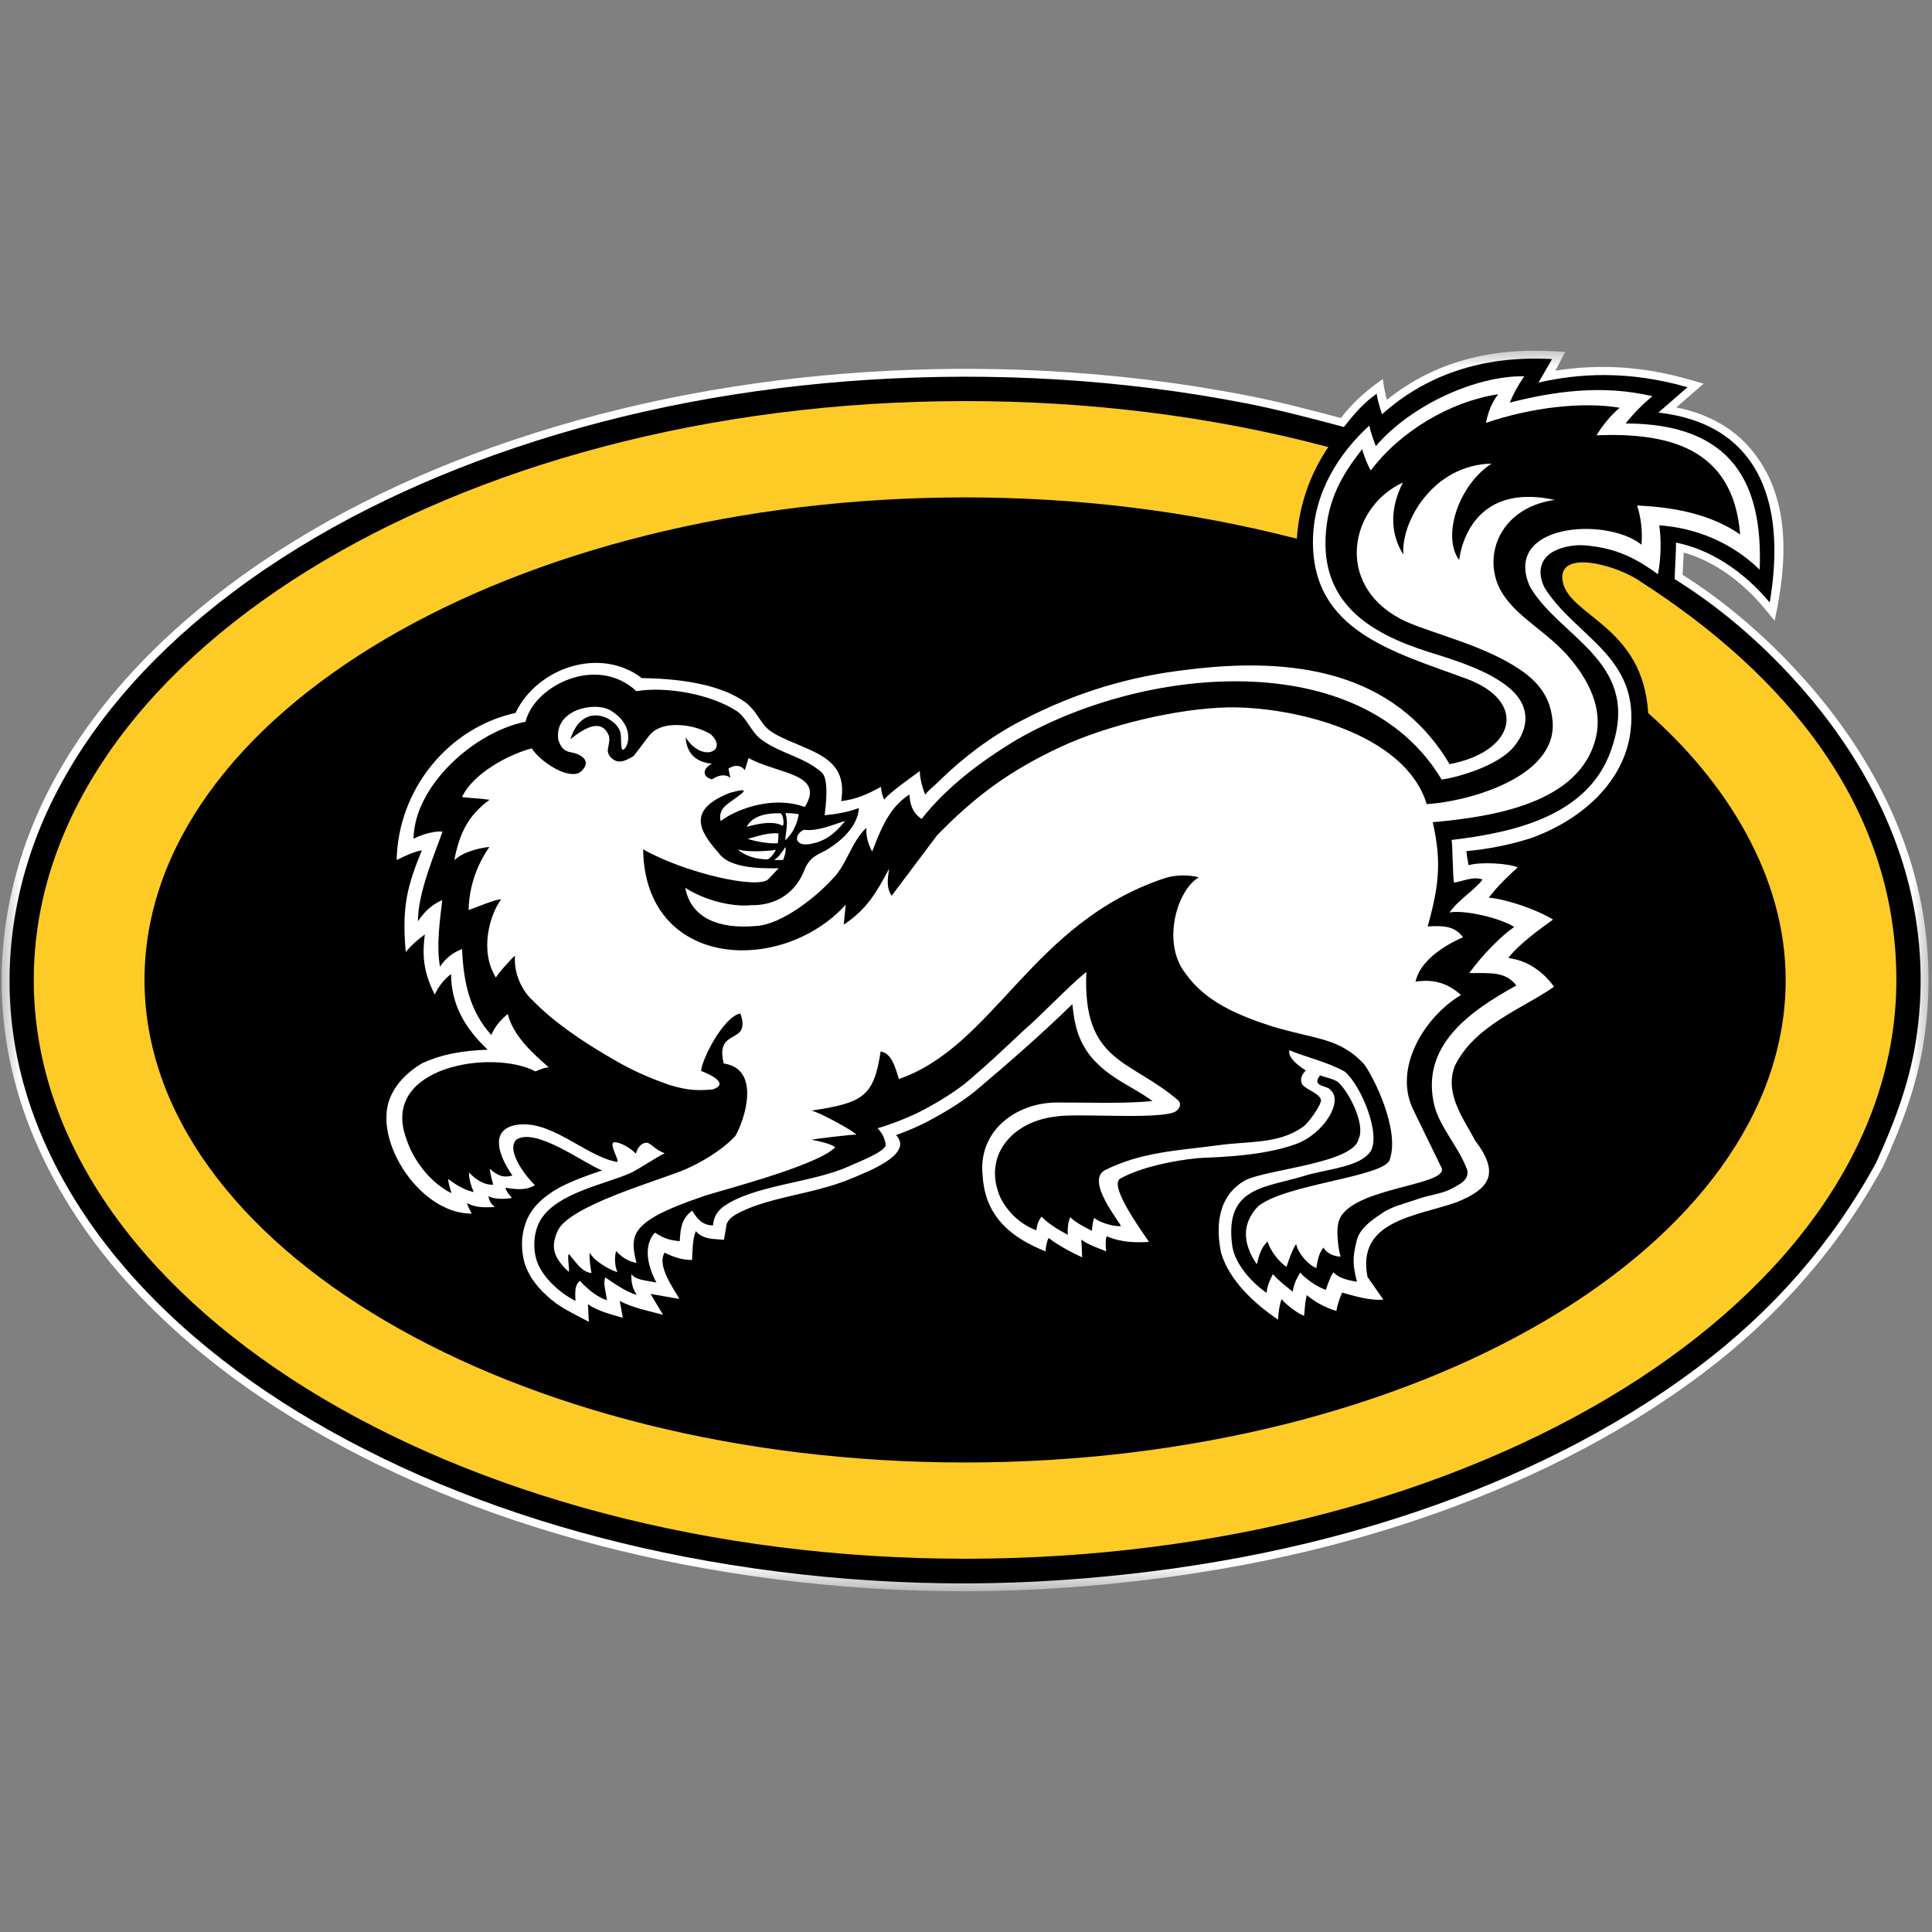
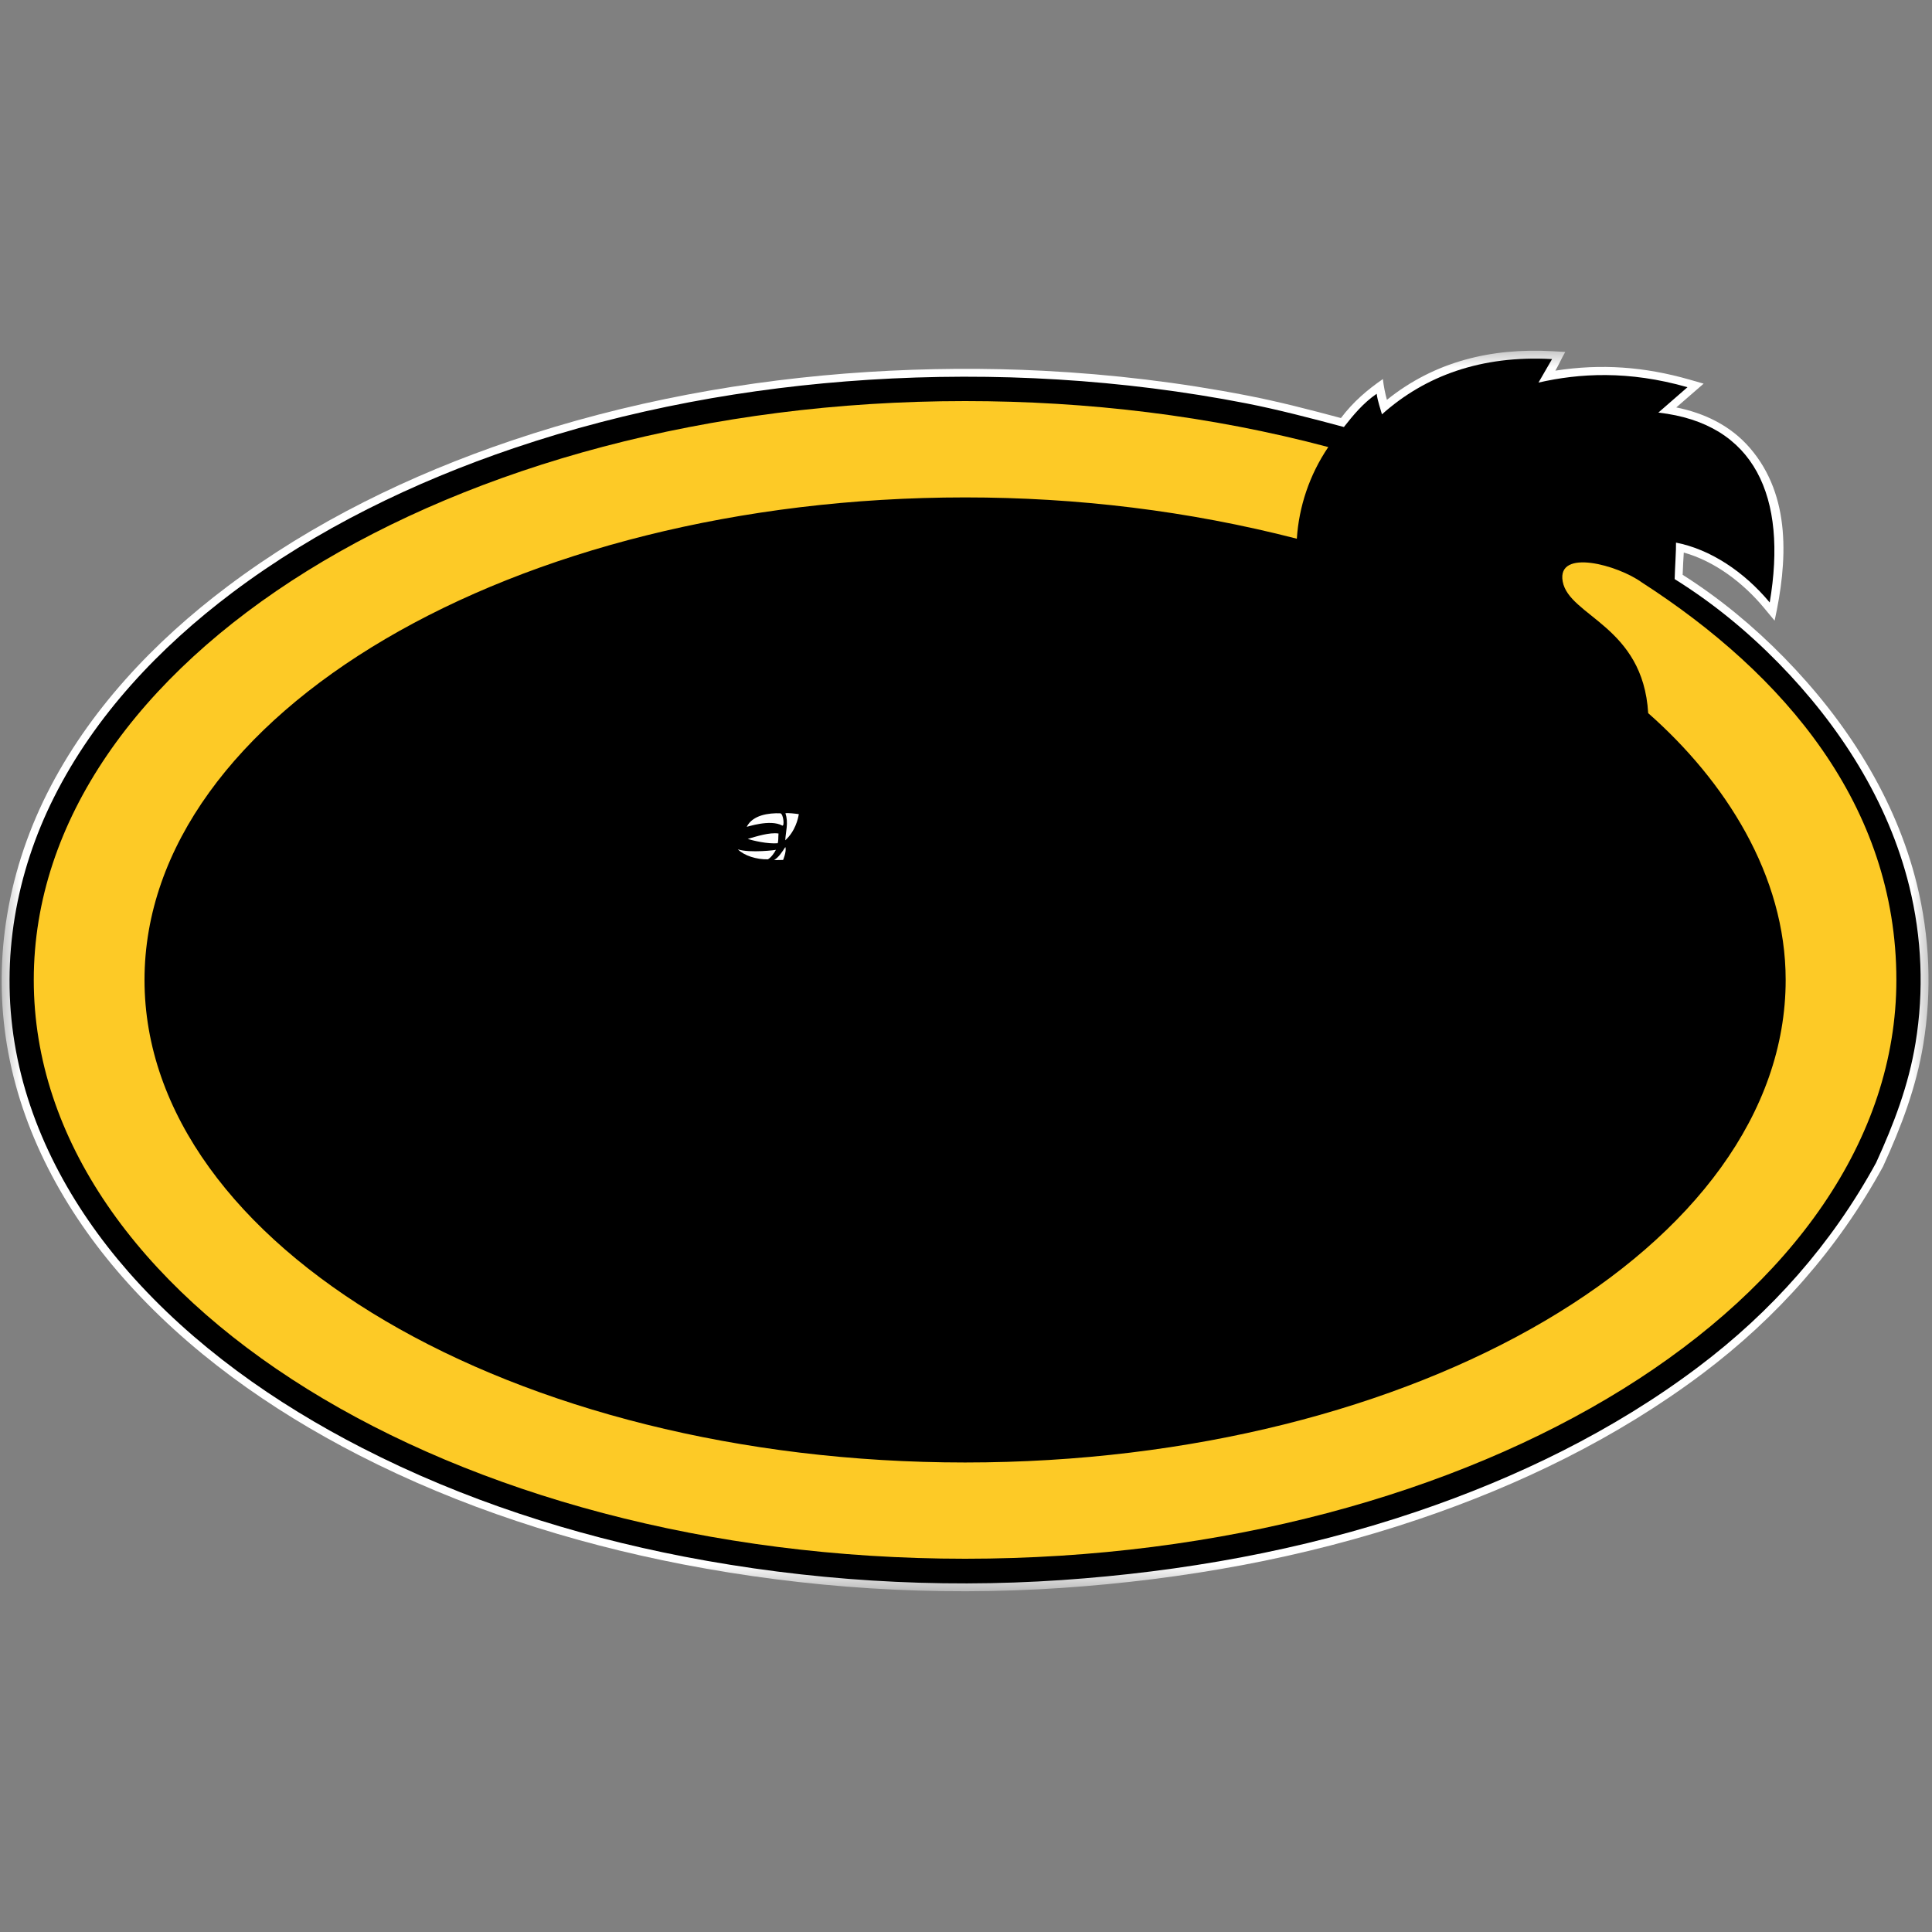
<svg xmlns="http://www.w3.org/2000/svg" width="50" height="50" viewBox="0 0 50 50" fill="none">
  <rect x="0" y="0" width="50" height="50" fill="#808080" stroke="none" />
  <mask id="mask0_6910_2068" style="mask-type:luminance" maskUnits="userSpaceOnUse" x="0" y="9" width="50" height="33">
    <path d="M0 9H50V41.193H0V9Z" fill="white" />
  </mask>
  <g mask="url(#mask0_6910_2068)">
    <path fill-rule="evenodd" clip-rule="evenodd" d="M35.893 10.348C37.126 9.357 38.585 9 40.178 9.089L40.509 9.108C40.412 9.276 40.35 9.424 40.253 9.592C41.442 9.409 42.552 9.489 43.728 9.825L44.09 9.929C43.853 10.134 43.617 10.339 43.382 10.544C44.111 10.692 44.785 11.012 45.287 11.593C46.367 12.845 46.257 14.555 45.927 16.063L45.644 15.722C45.116 15.089 44.384 14.527 43.576 14.3C43.571 14.394 43.565 14.49 43.56 14.58C43.556 14.678 43.551 14.778 43.547 14.876C44.507 15.485 45.38 16.208 46.175 17.02C47.777 18.656 49.057 20.645 49.609 22.885C49.942 24.238 50.001 25.649 49.775 27.024C49.595 28.128 49.204 29.161 48.739 30.176L48.737 30.181L48.734 30.188C47.571 32.314 45.998 34.091 44.064 35.547C41.854 37.209 39.328 38.435 36.715 39.318C33.733 40.326 30.624 40.88 27.488 41.095C25.837 41.207 24.178 41.21 22.527 41.106C20.895 41.002 19.27 40.795 17.664 40.484C14.761 39.921 11.912 39.006 9.279 37.655C7.002 36.486 4.856 34.974 3.162 33.041C1.666 31.333 0.546 29.282 0.176 27.024C0.007 25.99 -6.29018e-05 24.936 0.15 23.9C0.32 22.73 0.686 21.596 1.215 20.54C2.292 18.396 3.983 16.608 5.888 15.176C8.098 13.512 10.622 12.287 13.236 11.403C16.213 10.398 19.332 9.825 22.464 9.626C23.976 9.531 25.492 9.519 27.004 9.596C28.778 9.687 30.545 9.898 32.289 10.238C33.1 10.396 33.904 10.605 34.703 10.819C35.023 10.396 35.382 10.092 35.789 9.81C35.81 9.995 35.844 10.167 35.893 10.348Z" fill="white" />
  </g>
  <path fill-rule="evenodd" clip-rule="evenodd" d="M32.25 10.438C33.067 10.598 33.938 10.825 34.78 11.051C35.02 10.746 35.28 10.43 35.628 10.191C35.657 10.399 35.729 10.588 35.765 10.723C36.879 9.726 38.332 9.191 40.167 9.293C40.05 9.495 39.933 9.698 39.816 9.901C40.874 9.66 42.141 9.584 43.672 10.021C43.421 10.241 43.169 10.459 42.918 10.678C45.417 10.958 46.264 12.861 45.8 15.592C45.136 14.793 44.259 14.214 43.375 14.043C43.381 14.206 43.346 14.721 43.34 14.987C44.327 15.602 45.216 16.332 46.03 17.162C47.606 18.772 48.867 20.73 49.411 22.934C49.738 24.261 49.795 25.642 49.574 26.991C49.396 28.081 49.012 29.09 48.554 30.09C47.405 32.193 45.855 33.944 43.941 35.384C41.75 37.033 39.242 38.249 36.65 39.125C33.682 40.128 30.596 40.678 27.474 40.892C24.22 41.115 20.904 40.904 17.702 40.285C14.821 39.726 11.987 38.815 9.373 37.473C7.119 36.318 4.992 34.82 3.316 32.907C1.846 31.227 0.741 29.21 0.377 26.991C0.02 24.809 0.409 22.6 1.398 20.633C2.46 18.517 4.131 16.752 6.011 15.338C8.202 13.69 10.711 12.474 13.302 11.597C16.26 10.596 19.363 10.027 22.478 9.829C25.74 9.623 29.041 9.813 32.25 10.438Z" fill="black" />
  <path fill-rule="evenodd" clip-rule="evenodd" d="M24.977 12.873C27.876 12.873 30.753 13.218 33.562 13.942C33.615 13.116 33.887 12.291 34.376 11.57C31.318 10.757 28.139 10.38 24.977 10.38C11.702 10.38 0.874 17.11 0.874 25.361C0.874 33.612 11.702 40.34 24.977 40.34C38.252 40.34 49.078 33.612 49.078 25.361C49.078 20.841 46.169 17.445 42.492 15.074C41.869 14.621 40.288 14.189 40.442 15.046C40.605 15.952 42.521 16.196 42.655 18.456C44.643 20.208 46.213 22.647 46.213 25.361C46.213 32.239 36.673 37.849 24.977 37.849C13.28 37.849 3.74 32.239 3.74 25.361C3.74 18.482 13.28 12.873 24.977 12.873Z" fill="#FDCA26" />
  <path d="M35.353 16.39L35.354 16.391C35.354 16.391 35.354 16.39 35.353 16.39Z" fill="black" />
  <path d="M35.35 16.387C35.35 16.387 35.351 16.387 35.351 16.389L35.353 16.391C35.352 16.389 35.35 16.387 35.35 16.387Z" fill="black" />
-   <path d="M16.107 33.544L16.108 33.546C16.111 33.547 16.109 33.546 16.107 33.544Z" fill="black" />
  <path d="M16.104 33.542L16.107 33.544C16.106 33.544 16.105 33.542 16.104 33.542Z" fill="black" />
-   <path fill-rule="evenodd" clip-rule="evenodd" d="M12.622 27.166C12.024 27.187 11.442 27.27 10.902 27.529C10.422 27.824 10.011 28.282 10.002 28.875C9.958 29.964 11.034 31.415 12.21 31.409C12.149 31.299 12.112 31.224 12.084 31.132C12.307 31.261 12.57 31.25 12.805 31.238C12.701 31.151 12.666 31.081 12.638 30.955C12.797 31.045 13.073 31.035 13.248 31.003C13.183 30.915 13.102 30.845 13.085 30.738C13.425 30.797 13.649 30.794 13.844 30.672C13.514 30.35 13.103 29.729 13.369 29.489C13.885 29.174 15.116 30.114 15.583 30.29C15.201 30.419 14.826 30.55 14.468 30.74L14.301 30.839C14.103 30.971 13.943 31.105 13.794 31.292C13.738 31.373 13.69 31.451 13.647 31.54C13.601 31.648 13.569 31.751 13.542 31.866L13.516 32.034C13.498 32.267 13.516 32.474 13.58 32.702C13.623 32.833 13.679 32.945 13.749 33.065C13.808 33.153 13.87 33.235 13.938 33.317C14.082 33.477 14.23 33.61 14.404 33.74C14.667 33.921 14.954 34.057 15.239 34.208L15.216 33.753C15.486 33.941 15.808 34.011 16.118 34.105L16.04 33.669C16.379 33.85 16.789 33.925 17.159 34.027L16.836 33.486L17.582 33.616C17.436 33.348 16.992 32.758 17.2 32.418C17.445 32.54 17.64 32.603 17.91 32.609C17.927 32.381 17.915 32.077 18.008 31.863C18.202 32.083 18.46 32.06 18.737 32.085L18.804 31.681C18.87 31.508 19.039 31.431 19.196 31.35C19.567 31.176 19.96 31.073 20.359 30.976C20.945 30.838 21.54 30.716 22.094 30.475C22.391 30.343 23.672 29.879 23.189 29.377C23.457 29.281 23.719 29.169 23.973 29.042C24.412 28.81 24.836 28.559 25.224 28.25C26.08 27.528 26.944 26.776 27.753 25.987C27.803 26.528 27.909 26.935 28.227 27.339C28.713 27.918 29.263 28.086 29.827 28.495C29.068 28.569 28.172 28.53 27.338 28.533C26.309 28.539 25.296 29.257 25.432 30.439C25.501 31.536 26.232 32.053 27.059 32.386C27.063 32.278 27.092 32.131 27.137 32.037C27.39 32.235 27.737 32.416 28.007 32.54C27.999 32.388 27.992 32.234 27.985 32.081C28.197 32.234 28.408 32.292 28.629 32.385C28.612 32.256 28.605 32.113 28.639 31.994C29.028 32.159 29.403 32.161 29.736 32.14C29.492 31.778 28.692 30.675 28.995 30.501C29.532 30.201 30.389 30.033 30.99 29.974C31.271 29.945 32.579 29.957 33.534 29.61C34.28 29.337 34.76 28.494 34.441 28.218C34.395 28.127 34.179 28.123 34.118 28.041C34.062 27.986 34.106 27.904 34.163 27.831C34.332 27.892 34.456 27.904 34.615 27.992C34.925 28.262 35.338 29.113 35.163 29.467C35.051 30.102 32.832 30.254 32.239 30.539C31.545 30.923 31.447 31.68 31.601 32.421C31.817 33.149 32.478 33.75 33.076 34.152C33.084 33.976 33.111 33.771 33.166 33.623C33.3 33.778 33.586 33.994 33.75 34.054C33.77 33.853 33.77 33.717 33.821 33.519C34.037 33.696 34.245 33.819 34.585 33.928C34.616 33.742 34.669 33.613 34.733 33.453C35.023 33.533 35.465 33.669 35.801 33.633C35.664 33.439 35.528 33.245 35.392 33.05C35.101 31.587 36.641 31.482 37.701 31.113C38.534 30.77 38.84 30.389 38.176 29.517C37.91 28.997 37.375 28.33 37.645 27.6C38.147 26.536 39.442 26.088 40.218 25.536C39.953 25.166 39.55 24.858 39.034 24.793C39.306 24.433 39.876 24.027 40.192 23.799C39.752 23.529 38.984 23.272 38.528 23.23C38.766 22.931 38.937 22.758 39.278 22.448C39.024 22.337 38.31 22.303 38.005 22.39C37.977 22.194 37.967 22.225 37.952 22.027C38.513 21.975 39.055 21.869 39.596 21.699C40.93 21.23 42.038 20.236 42.198 18.926C42.433 16.985 40.793 16.499 39.978 15.219C39.781 14.836 39.865 14.512 40.111 14.331C40.327 14.17 40.707 14.09 41.003 14.113C41.882 14.181 42.389 14.49 42.908 14.861C42.996 14.403 42.989 13.957 42.943 13.595C43.93 13.666 44.844 14.064 45.54 14.743C45.629 12.523 44.846 10.964 42.071 10.959C42.267 10.712 42.509 10.461 42.765 10.254C41.474 9.949 40.228 10.126 39.074 10.419C39.168 10.186 39.288 9.971 39.447 9.738C38.2 9.718 36.515 10.482 35.607 11.545C35.543 11.386 35.471 11.177 35.438 11.015C34.659 11.723 33.993 12.747 33.979 13.984C33.951 16.342 36.086 16.873 37.955 17.567C39.547 18.157 39.223 19.451 37.515 19.776C36.082 17.36 33.458 16.989 30.737 17.331C29.274 17.497 27.872 17.901 26.44 18.648C25.671 19.041 24.924 19.605 24.307 20.21C24.156 20.363 24.08 20.402 23.942 20.566C23.877 20.385 23.812 20.198 23.803 19.955C23.598 20.112 23.013 20.512 22.884 20.695C22.832 20.596 22.811 20.484 22.798 20.364C22.44 20.56 22.174 20.68 21.769 20.734C21.945 19.677 21.163 19.503 20.325 19.13C20.132 19.039 19.924 18.942 19.784 18.779C19.698 18.668 19.623 18.548 19.541 18.434C19.474 18.348 19.407 18.274 19.326 18.201C19.177 18.088 19.017 18.004 18.846 17.926C18.683 17.858 18.52 17.803 18.35 17.755C17.774 17.608 17.203 17.557 16.61 17.549C15.535 16.726 13.902 17.275 13.342 18.45C11.606 18.832 10.304 20.422 10.265 22.258C10.498 22.143 10.692 22.049 10.918 22.005C10.556 22.899 10.391 23.43 10.501 24.639C10.645 24.462 10.79 24.333 10.994 24.184C10.928 24.703 10.948 25.139 11.249 25.736C11.369 25.504 11.49 25.349 11.673 25.209C11.678 25.997 12.028 26.605 12.622 27.166Z" fill="white" />
  <path fill-rule="evenodd" clip-rule="evenodd" d="M12.676 30.249C12.917 30.465 13.072 30.473 13.261 30.423C12.942 29.962 12.657 29.292 13.293 29.126C14.222 28.918 15.117 29.909 15.951 30.068C16.088 30.111 15.727 29.582 15.898 29.56C16.043 29.557 16.289 29.689 16.456 29.855C16.504 29.696 16.593 29.584 16.714 29.577C16.815 29.545 16.951 29.761 17.203 29.846C16.971 29.955 16.549 30.25 16.316 30.359C15.622 30.662 14.364 30.884 13.968 31.61C13.802 31.919 13.786 32.346 13.907 32.673C14.063 33.076 14.491 33.465 14.893 33.667C14.881 33.44 14.874 33.248 15.009 33.148C15.154 33.313 15.451 33.579 15.711 33.648C15.676 33.428 15.6 33.193 15.668 33.061C15.842 33.182 16.223 33.449 16.478 33.51C16.34 33.298 16.34 33.144 16.339 32.974C16.455 33.122 16.633 33.125 16.988 33.191C16.876 32.994 16.565 32.318 16.95 31.9C17.225 32.082 17.378 32.095 17.591 32.124C17.611 31.819 17.623 31.546 17.914 31.332C18.047 31.552 18.189 31.715 18.453 31.712C18.478 31.472 18.56 31.365 18.698 31.244C19.48 30.667 21.011 30.618 21.964 30.186C22.119 30.113 22.884 29.82 22.907 29.657C22.941 29.758 22.943 29.424 22.711 29.2C23.089 29.089 23.573 28.898 23.886 28.73C24.277 28.525 24.752 28.237 25.083 27.952C25.606 27.505 25.997 27.134 26.5 26.66C26.911 26.315 27.68 25.495 28.115 25.155C28.009 27.528 29.267 27.409 30.506 28.491C30.586 28.593 30.511 28.753 30.341 28.8C29.729 28.97 27.839 28.803 27.306 28.898C26.172 29.034 25.419 29.937 25.895 31.006C26.102 31.394 26.411 31.686 26.821 31.841C26.835 31.693 26.88 31.58 26.956 31.486C27.1 31.649 27.387 31.826 27.634 31.957C27.625 31.784 27.64 31.643 27.696 31.5C27.799 31.61 28.056 31.758 28.258 31.852C28.27 31.72 28.281 31.61 28.317 31.519C28.394 31.595 28.723 31.74 29.009 31.733C28.977 31.616 28.093 30.567 28.591 30.286C29.548 29.808 30.481 29.779 31.52 29.64C32.294 29.528 33.078 29.617 33.708 29.171C33.84 29.095 34.191 28.611 34.188 28.468C34.145 28.27 33.703 28.179 33.68 28.01C33.651 27.886 33.703 27.809 33.791 27.703C33.277 27.37 33.376 27.209 33.367 27.179C33.742 27.342 34.395 27.496 34.799 27.732C35.218 28.072 35.756 29.371 35.462 29.811C35.192 30.177 34.498 30.238 33.851 30.402C32.795 30.749 31.667 30.665 31.893 32.258C31.969 32.721 32.387 33.187 32.779 33.459C32.795 33.275 32.866 33.119 32.944 32.975C33.095 33.148 33.276 33.284 33.453 33.428C33.502 33.167 33.589 33.036 33.651 32.934C33.765 33.074 34.061 33.296 34.313 33.382C34.37 33.211 34.434 33.025 34.51 32.926C34.628 33.057 34.821 33.125 35.118 33.171C35.013 32.751 34.995 32.569 35.111 32.11C35.179 31.81 35.476 31.591 35.742 31.416C36.012 31.218 36.359 31.15 36.689 31.032C36.969 30.929 37.285 30.904 37.544 30.776C37.78 30.644 38.009 30.558 37.976 30.292C37.755 29.676 37.273 29.201 37.12 28.607C36.75 27.066 38.041 26.167 39.242 25.505C38.962 25.131 38.553 25.189 38.024 25.182C38.367 24.71 38.867 24.205 39.188 23.99C38.816 23.751 37.887 23.541 37.513 23.615C37.747 23.284 38.159 23.039 38.369 22.762C38.118 22.672 37.868 22.809 37.629 22.841C37.596 22.686 37.594 21.896 37.568 21.738C39.196 21.543 41.217 21.107 41.749 19.246C42.412 17.105 40.355 16.495 39.593 15.179C38.877 13.558 41.561 13.364 42.48 14.095C42.516 13.754 42.463 13.371 42.368 13.081C42.984 13.116 44.128 13.198 45.035 13.834C44.857 11.558 43.127 11.195 41.317 11.265C41.456 11.04 41.676 10.75 41.918 10.553C40.965 10.39 39.627 10.543 38.456 10.944C38.504 10.701 38.594 10.432 38.772 10.204C37.568 10.381 36.253 11.139 35.476 12.176C35.396 12.043 35.292 11.785 35.253 11.623C34.955 12.014 34.472 12.623 34.341 13.54C34.047 15.595 35.479 16.395 36.956 16.867C37.543 17.054 38.646 17.366 39.178 17.913C39.565 18.311 39.592 18.824 39.176 19.328C38.763 19.829 37.705 20.122 37.31 20.175C35.239 16.71 29.607 17.198 26.23 19.192C25.383 19.712 24.505 20.36 23.852 21.194C23.609 21.036 23.548 20.8 23.536 20.561C23.128 20.833 22.892 21.179 22.573 22.037C22.453 21.826 22.409 21.614 22.423 21.422C22.023 21.796 21.909 22.404 21.527 22.766C21.109 23.224 20.227 23.923 19.577 23.964C18.608 24.053 17.882 23.763 17.735 22.978C18.265 23.312 18.953 23.474 19.44 23.426C20.017 23.436 20.546 23.173 20.807 22.546C20.941 22.163 21.198 22.106 21.371 22.008C21.51 21.923 22.192 21.52 22.227 20.912C21.915 21.031 21.612 21.069 21.342 21.099C21.374 20.829 21.457 20.161 21.265 19.99C20.819 19.591 20.185 19.499 19.709 19.143C19.448 18.961 19.334 18.589 19.073 18.407C18.408 17.969 17.25 17.756 16.471 17.888C15.438 16.928 13.82 17.754 13.602 18.678C12.27 18.944 10.723 20.334 10.702 21.706C10.963 21.575 11.265 21.504 11.452 21.522C11.276 22.031 10.804 23.125 10.818 23.842C11.035 23.516 11.239 23.39 11.445 23.294C11.395 23.755 11.284 24.457 11.388 25.02C11.501 24.831 11.713 24.65 11.959 24.561C11.994 25.47 12.178 26.183 12.713 26.785C12.818 26.562 12.92 26.428 13.14 26.242C13.292 26.836 13.816 27.28 14.199 27.621C14.072 27.635 13.947 27.689 13.857 27.729C12.768 27.146 9.84 27.585 10.509 29.45C10.704 30.074 11.185 30.638 11.683 30.879C11.647 30.734 11.606 30.63 11.595 30.512C11.777 30.644 11.991 30.79 12.259 30.851C12.17 30.631 12.14 30.508 12.137 30.343C12.296 30.512 12.524 30.675 12.767 30.66C12.723 30.524 12.686 30.356 12.676 30.249Z" fill="black" />
  <path fill-rule="evenodd" clip-rule="evenodd" d="M20.128 21.823C20.148 21.744 20.139 21.686 20.148 21.571C19.913 21.536 19.577 21.647 19.352 21.71C19.483 21.756 19.869 21.845 20.128 21.823Z" fill="white" />
  <path fill-rule="evenodd" clip-rule="evenodd" d="M20.266 22.255C20.259 22.279 20.365 22.025 20.324 21.922C20.242 22.047 20.149 22.195 20.033 22.255C20.089 22.265 20.248 22.252 20.266 22.255Z" fill="white" />
  <path fill-rule="evenodd" clip-rule="evenodd" d="M19.874 22.239C19.963 22.189 20.049 22.057 20.082 21.99C20.126 21.997 19.401 22.084 19.096 21.981C19.256 22.143 19.579 22.247 19.874 22.239Z" fill="white" />
-   <path fill-rule="evenodd" clip-rule="evenodd" d="M20.806 21.475C20.523 21.601 20.556 21.95 21.031 21.829C21.378 21.761 21.636 21.544 21.872 21.246C21.596 21.324 21.174 21.524 20.806 21.475Z" fill="white" />
  <path fill-rule="evenodd" clip-rule="evenodd" d="M20.323 21.746C20.331 21.533 20.413 21.291 20.326 21.048C20.378 21.032 20.603 21.059 20.673 21.07C20.655 21.186 20.583 21.51 20.323 21.746Z" fill="white" />
  <path fill-rule="evenodd" clip-rule="evenodd" d="M20.244 21.365C20.307 21.398 20.277 21.064 20.195 21.048C19.898 21.037 19.479 21.091 19.326 21.397C19.331 21.405 19.927 21.193 20.244 21.365Z" fill="white" />
-   <path fill-rule="evenodd" clip-rule="evenodd" d="M16.402 19.564L16.791 19.049C16.878 18.944 16.96 18.884 17.088 18.832C17.395 18.709 17.965 18.745 18.386 18.997C18.871 19.425 18.169 19.762 17.744 19.081C17.769 19.498 18.009 19.725 18.425 19.765C18.174 19.89 18.172 20.108 18.428 20.17C18.592 20.054 18.785 20.025 18.901 20.132L18.852 19.893C19.017 19.776 19.192 19.809 19.275 19.933L19.374 19.618C20.129 20.038 21.368 20.01 20.829 20.884C19.916 20.56 18.952 21.008 18.651 21.25C18.605 21.077 18.673 20.945 18.785 20.841C19.085 20.6 19.606 20.319 18.88 20.522C17.783 20.957 18.086 21.501 18.602 22.077C18.858 22.447 19.574 22.481 20.152 22.47L19.896 22.741C19.66 23.04 17.709 22.588 16.644 21.98C16.69 25.082 20.223 25.242 21.887 23.414L21.835 23.93C22.448 23.52 22.677 23.101 23.01 22.483C22.968 22.763 22.938 22.972 23.075 23.183L24.254 21.614C25.209 20.642 26.066 19.977 27.436 19.336C28.644 18.771 30.445 18.337 31.773 18.307C33.425 18.277 36.36 18.956 36.923 20.81C37.865 20.764 40.291 20.163 40.182 18.68C40.123 17.858 39.593 17.448 38.95 17.096C38.008 16.584 36.792 16.311 36.234 16.011C34.527 15.095 34.945 13.111 36.309 12.487C35.996 13.092 35.946 13.768 36.32 14.353C36.25 13.523 37.076 12.029 38.604 11.998C37.753 12.542 37.309 13.874 37.762 14.493C37.876 13.688 38.453 12.549 40.234 12.937C38.744 13.152 38.311 14.512 38.913 15.404C39.333 16.027 40.087 16.383 40.643 17.051C41.103 17.605 41.478 18.306 41.306 19.064C40.913 20.81 38.579 21.143 37.079 21.279C37.321 22.34 37.227 22.966 36.949 23.976C37.397 23.949 37.655 23.98 37.863 24.256C37.775 24.298 36.788 24.701 36.634 25.405C37.048 25.343 37.431 25.409 37.809 25.75C36.85 26.328 36.054 27.65 36.573 28.714L37.31 30.229C37.491 30.704 34.773 30.732 34.632 31.675C34.567 31.973 34.677 32.518 34.7 32.521C34.535 32.52 34.343 32.444 34.25 32.287C34.144 32.421 34.098 32.589 34.067 32.817C33.861 32.739 33.594 32.44 33.544 32.194C33.444 32.345 33.37 32.562 33.294 32.785C33.103 32.66 32.871 32.368 32.806 32.129C32.641 32.276 32.578 32.5 32.526 32.721C32.142 32.154 32.151 31.66 32.546 31.232C33.235 30.633 35.896 30.462 35.972 29.991C36.223 29.241 35.564 27.89 35.298 27.535C34.661 26.857 34.076 26.906 32.932 26.566C32.047 26.279 31.189 25.93 30.663 25.168C30.073 24.392 30.45 23.045 31.025 22.705C30.784 22.639 30.435 22.631 30.135 22.73C26.692 23.879 25.746 27.062 23.264 27.925C23.161 27.594 23.068 27.253 22.79 27.213C22.617 28.373 22.339 28.544 20.993 28.743C21.121 28.74 22.146 29.294 22.159 29.366C22.064 29.354 21.035 29.479 21.009 29.498C20.962 29.492 21.462 29.568 21.615 29.69C21.174 30.168 18.559 30.834 18.217 30.953C17.686 31.137 17.144 31.343 16.823 31.559C16.359 31.871 16.331 32.146 16.473 32.684C16.275 32.652 16.09 32.54 15.944 32.376C15.899 32.542 15.909 32.768 15.979 32.924C15.776 32.866 15.356 32.623 15.265 32.42C15.244 32.559 15.278 32.767 15.307 32.949C15.056 32.906 14.954 32.732 14.73 32.46C14.66 32.45 14.759 32.917 14.713 32.91C14.29 32.516 14.269 32.249 14.418 31.891C14.648 31.21 17.122 30.536 17.768 30.25C18.123 30.088 18.658 29.797 19.03 29.4C19.276 28.979 19.7 27.664 18.73 27.523C18.494 26.56 19.446 27.081 19.163 26.229C18.723 26.306 18.158 27.426 18.145 27.716C18.531 27.862 18.828 28.077 18.439 28.195C18.115 28.223 17.831 28.235 17.327 28.079C16.784 27.891 16.334 27.687 15.864 27.412C15.059 26.946 14.325 26.45 13.762 25.867C13.56 25.686 13.286 25.239 13.329 24.733C13.242 24.796 12.846 25.24 12.836 25.303C12.392 24.595 12.689 23.647 12.969 23.276C12.851 23.259 12.301 23.495 12.124 23.553C12.141 23.602 12.068 22.768 12.665 21.921C12.563 21.921 12.01 22.01 11.757 22.264C11.907 21.453 12.197 21.049 12.669 20.698C12.369 20.654 12.188 20.66 11.958 20.627C12.24 20.013 13.184 19.514 13.764 19.368C13.962 19.695 14.699 20.195 15.019 19.981C15.376 19.676 14.971 19.498 14.783 19.471C14.618 19.446 14.511 19.358 14.447 19.135C14.346 18.358 15.386 18.153 15.786 18.378C16.493 18.792 16.232 19.421 16.114 19.403C16.047 19.369 16.098 19.02 16.041 18.916C15.925 18.567 15.076 18.132 14.761 19.133C15.472 18.548 15.669 18.838 15.759 19.042C15.788 19.165 15.748 19.278 15.731 19.394C15.71 19.534 15.837 19.648 15.928 19.686C16.086 19.756 16.271 19.64 16.402 19.564Z" fill="white" />
</svg>